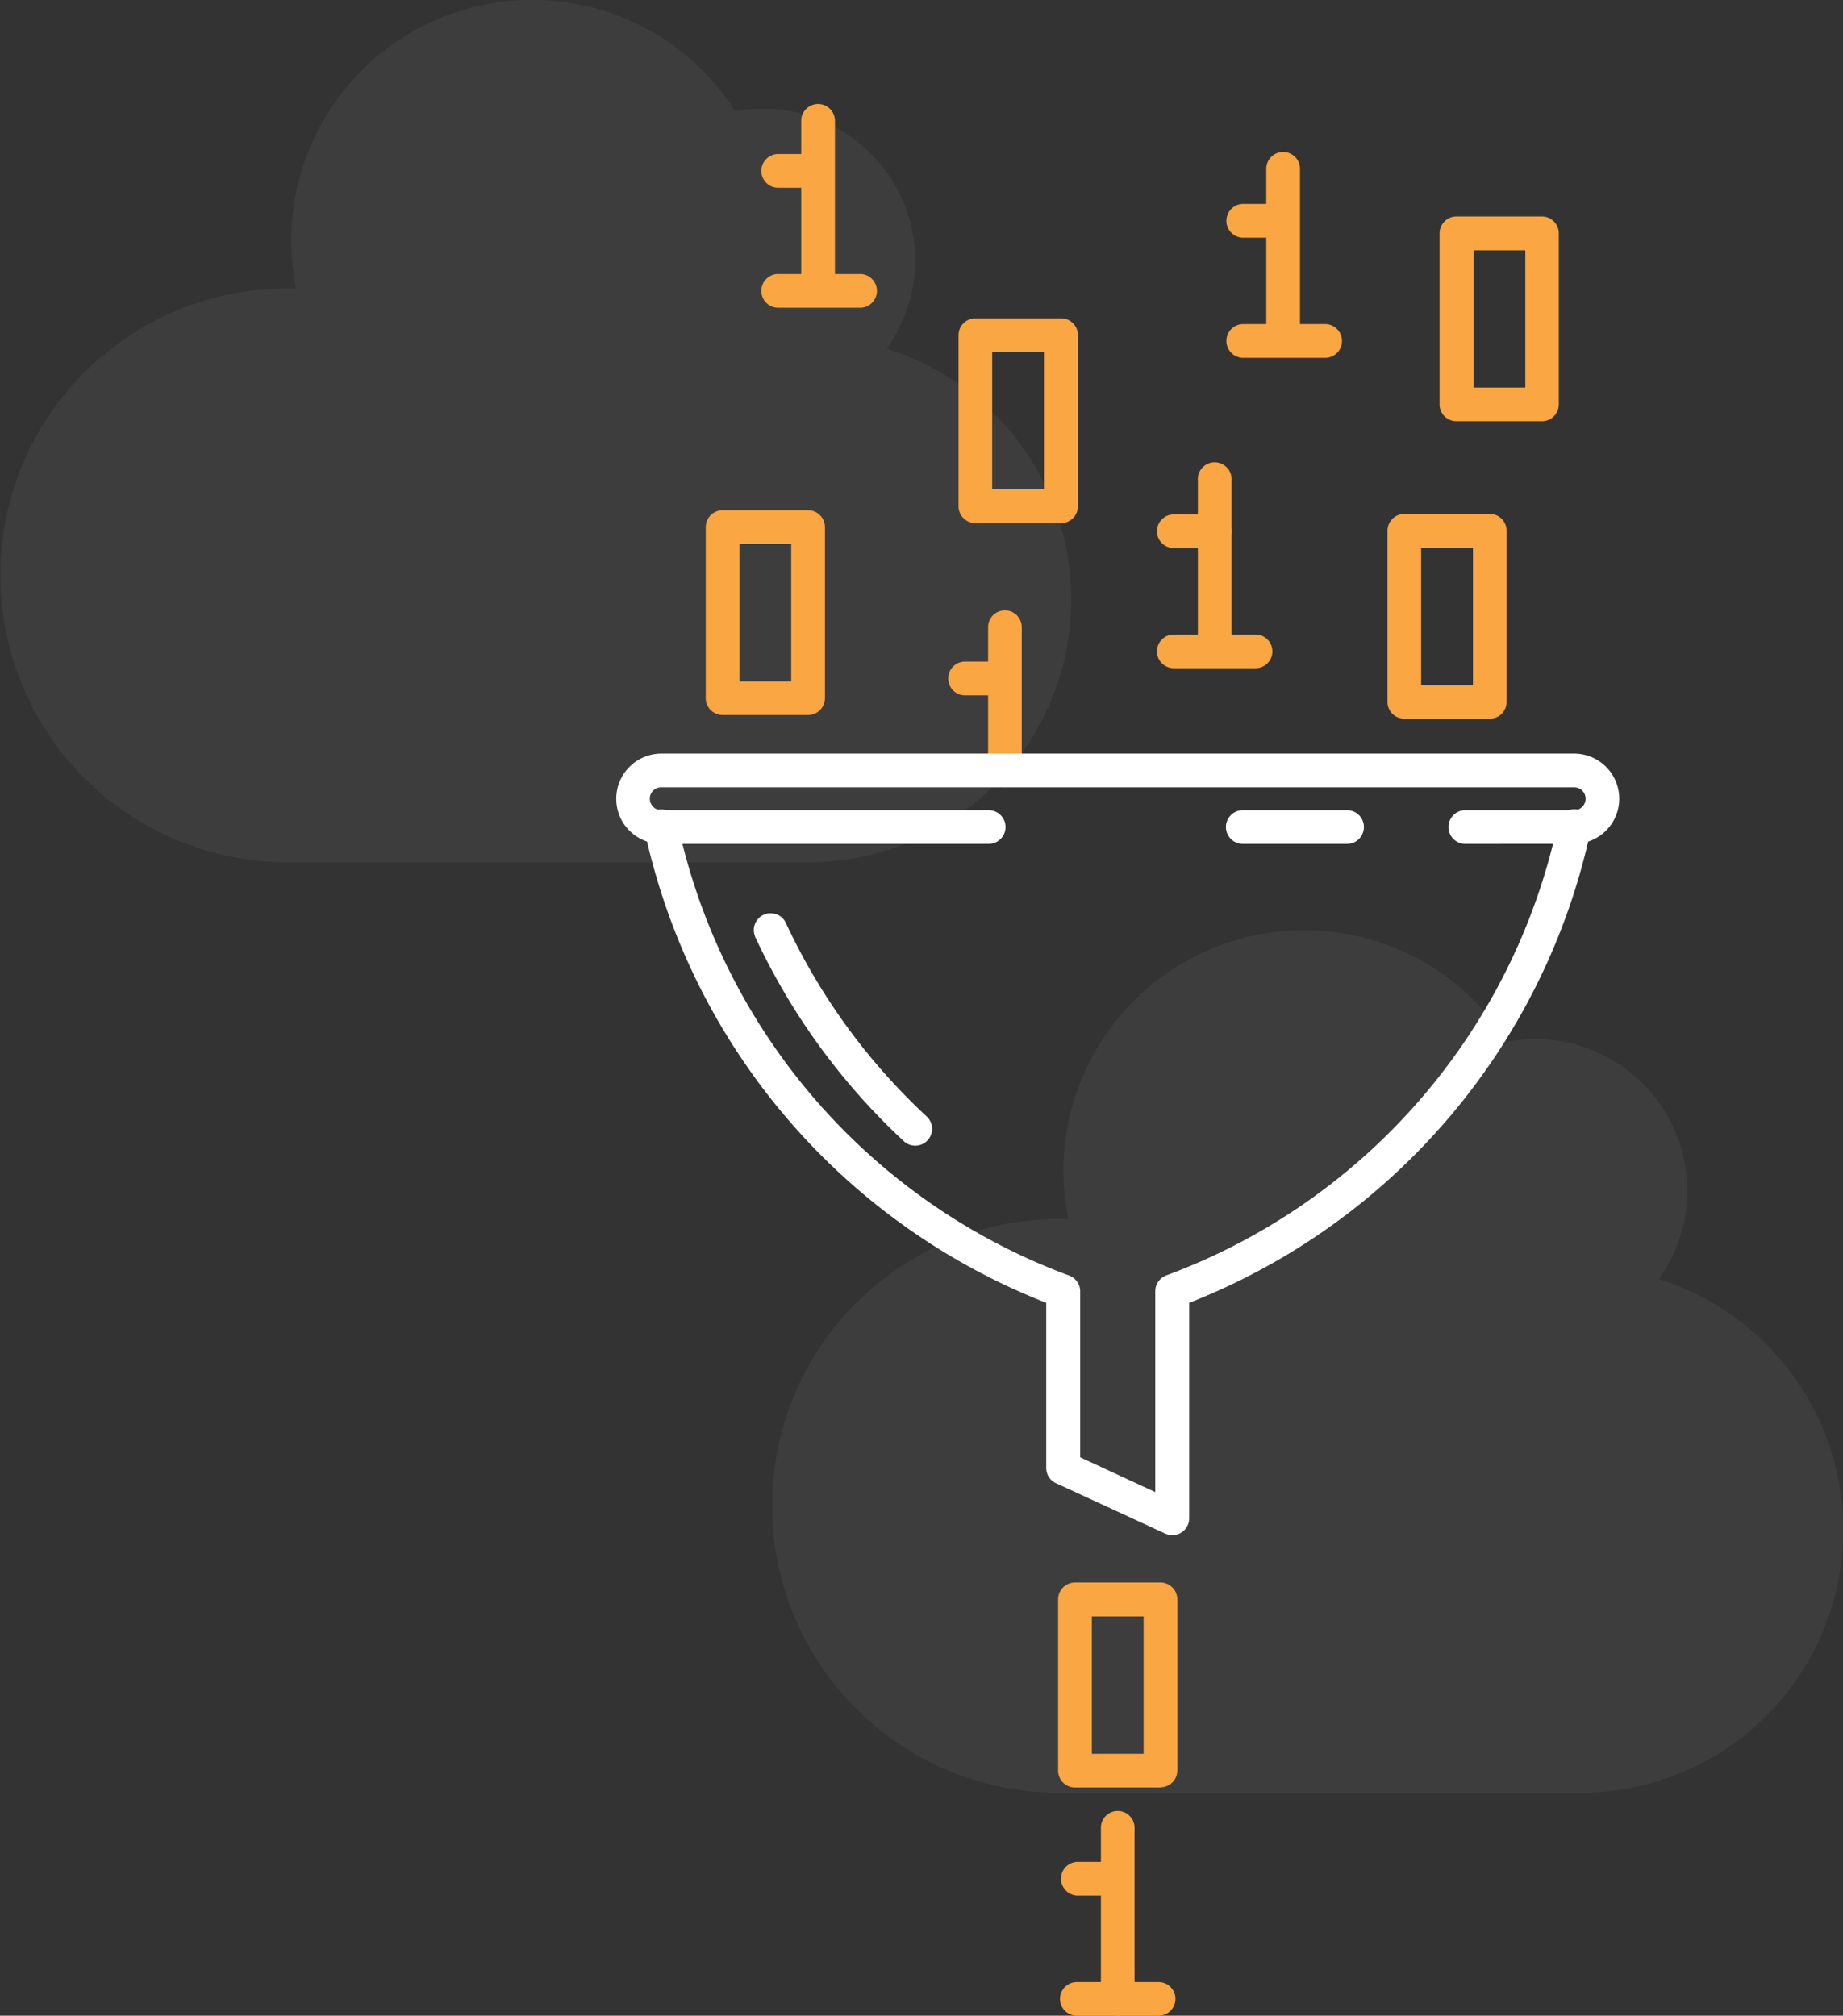
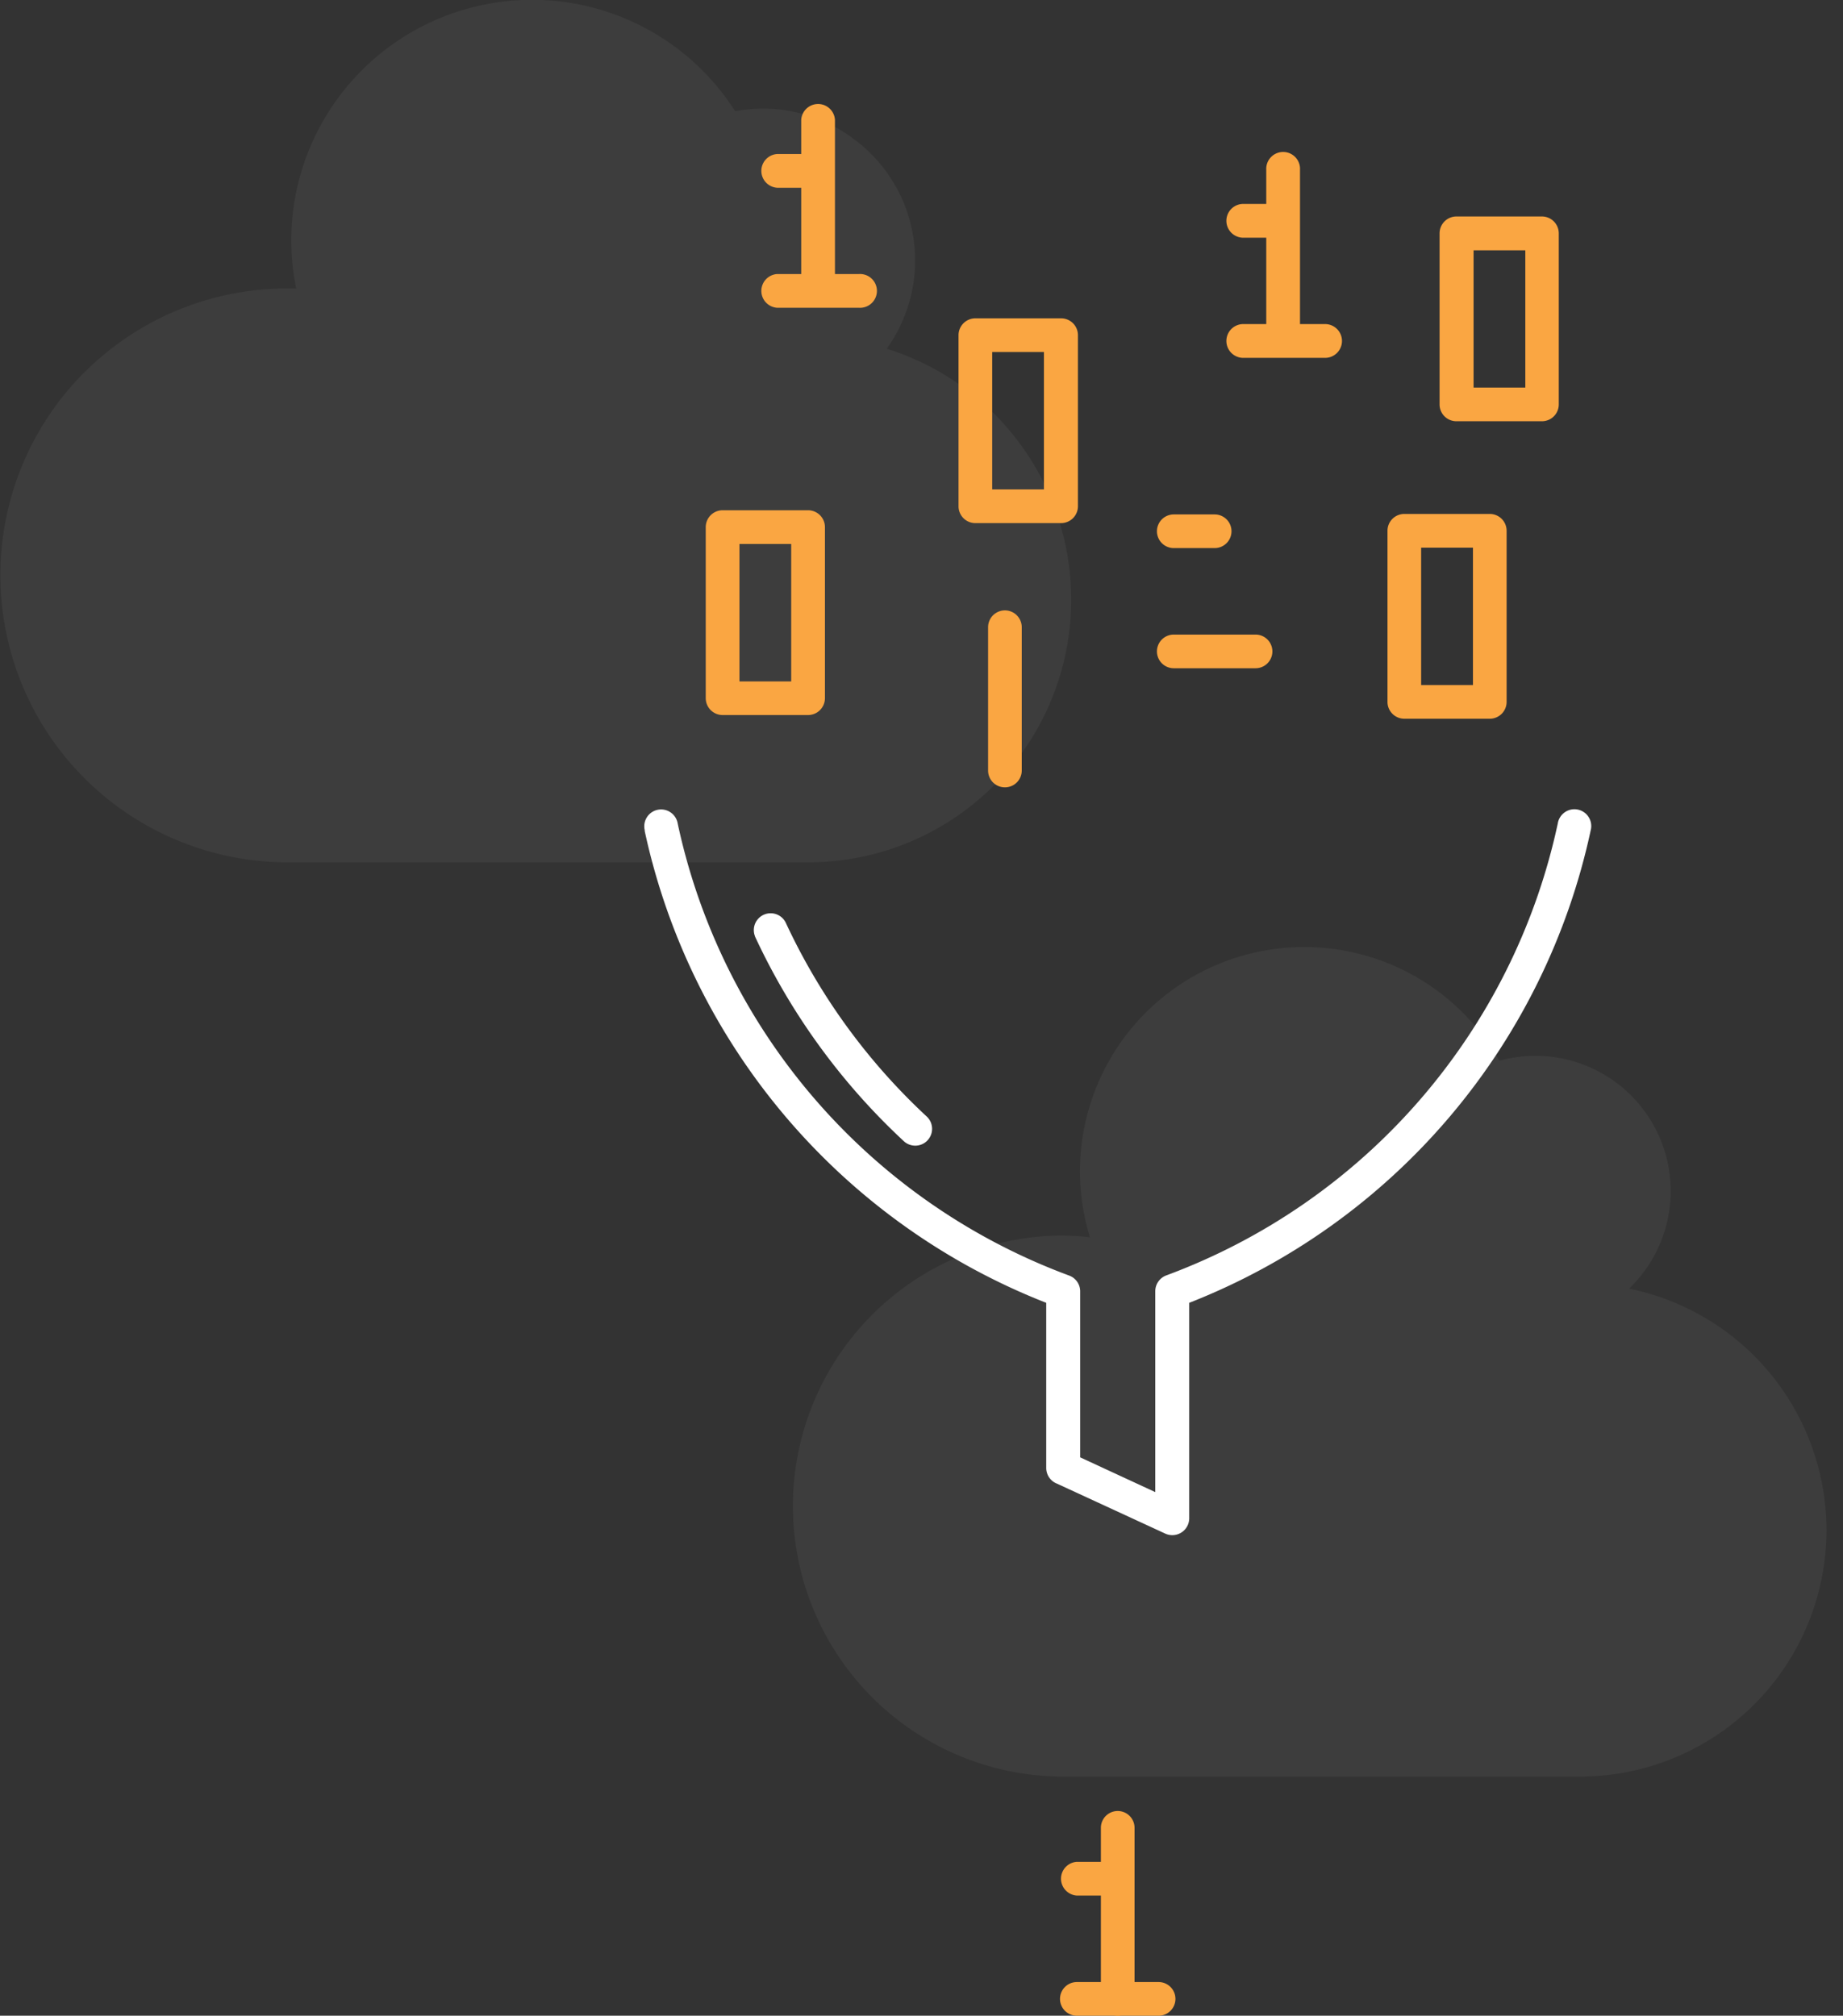
<svg xmlns="http://www.w3.org/2000/svg" viewBox="0 0 265.01 289.88">
  <rect x="0" y="0" width="265.01" height="289.88" fill="#333333" stroke="none" />
  <defs>
    <style>.cls-1{opacity:0.05;}.cls-2{fill:#fff;}.cls-2,.cls-3{fill-rule:evenodd;}.cls-3{fill:#faa642;}</style>
  </defs>
  <title>comprehensive-reporting</title>
  <g id="Layer_2" data-name="Layer 2">
    <g id="Layer_1-2" data-name="Layer 1">
      <g class="cls-1">
        <path class="cls-2" d="M41.28,43.87a38.91,38.91,0,1,0,0,77.81h74.89a35.44,35.44,0,0,0,7.06-70.17,19.45,19.45,0,0,0-18.65-32.78A32.25,32.25,0,0,0,45.7,44.12,37.89,37.89,0,0,0,41.28,43.87Z" />
        <path class="cls-2" d="M41.28,46.24A36.43,36.43,0,0,0,15.45,56.93h0a36.54,36.54,0,0,0,25.83,62.37h74.89a33.07,33.07,0,0,0,6.6-65.48,2.37,2.37,0,0,1-1.18-4h0a17.05,17.05,0,0,0-1.49-25.92l-.15-.12A17.07,17.07,0,0,0,105.21,21a2.38,2.38,0,0,1-2.69-1.12A29.88,29.88,0,0,0,48,43.42a2.36,2.36,0,0,1-1.56,3,2.44,2.44,0,0,1-1,.09h0c-.7-.08-1.39-.14-2.06-.18s-1.33,0-2.1,0ZM12.1,53.59a41.15,41.15,0,0,1,29.18-12.1l1.31,0a34.21,34.21,0,0,1-.71-6.91A34.63,34.63,0,0,1,105.72,16,21.57,21.57,0,0,1,122.78,20l.17.12a21.72,21.72,0,0,1,7.85,11.53,22.13,22.13,0,0,1,.79,5.84A21.6,21.6,0,0,1,129.84,46a21.07,21.07,0,0,1-2.33,4.15A37.81,37.81,0,0,1,143,112.93l-.05,0h0a37.69,37.69,0,0,1-26.73,11.08H41.28A41.29,41.29,0,0,1,12.09,53.58Z" />
      </g>
      <g class="cls-1">
        <path class="cls-2" d="M152.3,177.68a38.91,38.91,0,0,0,0,77.81h74.9a35.44,35.44,0,0,0,7.05-70.17,19.45,19.45,0,0,0-18.65-32.78,32.25,32.25,0,0,0-58.88,25.39A37.89,37.89,0,0,0,152.3,177.68Z" />
-         <path class="cls-2" d="M152.3,180.05a36.43,36.43,0,0,0-25.83,10.69h0a36.54,36.54,0,0,0,25.83,62.37h74.9a33.07,33.07,0,0,0,6.59-65.48,2.38,2.38,0,0,1-1.86-2.79,2.44,2.44,0,0,1,.68-1.24h0a17,17,0,0,0-1.49-25.92l-.15-.12a17.07,17.07,0,0,0-14.74-2.75,2.38,2.38,0,0,1-2.69-1.12A29.88,29.88,0,0,0,159,177.23a2.36,2.36,0,0,1-1.56,3,2.26,2.26,0,0,1-1,.09h0c-.7-.08-1.39-.14-2.06-.17s-1.32-.06-2.1-.06Zm-29.18,7.35a41.15,41.15,0,0,1,29.18-12.1l1.32,0a34.21,34.21,0,0,1-.71-6.91,34.62,34.62,0,0,1,63.83-18.58,21.57,21.57,0,0,1,17.06,3.95l.17.12a21.66,21.66,0,0,1,7.85,11.53,22.13,22.13,0,0,1,.79,5.84,21.68,21.68,0,0,1-4.08,12.7A37.81,37.81,0,0,1,254,246.74l0,0h0a37.73,37.73,0,0,1-26.73,11.08H152.3a41.28,41.28,0,0,1-29.19-70.47Z" />
      </g>
      <path class="cls-3" d="M154.84,289.88a2.42,2.42,0,1,1,0-4.84H166.6a2.42,2.42,0,1,1,0,4.84Z" />
      <path class="cls-3" d="M142.08,90.2a2.42,2.42,0,1,1,4.84,0v20.61a2.42,2.42,0,0,1-4.84,0Z" />
-       <path class="cls-3" d="M138.62,100a2.43,2.43,0,0,1,0-4.85h5.88a2.43,2.43,0,0,1,0,4.85Z" />
      <path class="cls-2" d="M92.72,119.44a2.42,2.42,0,1,1,4.73-1,89.29,89.29,0,0,0,56.29,65,2.42,2.42,0,0,1,1.58,2.34v23.8l10.8,5V185.69a2.43,2.43,0,0,1,1.6-2.28,89.27,89.27,0,0,0,56.28-65,2.42,2.42,0,1,1,4.73,1A94.21,94.21,0,0,1,171,187.36v31h0a2.43,2.43,0,0,1-3.44,2.19L152,213.37a2.42,2.42,0,0,1-1.56-2.26V187.36a94.23,94.23,0,0,1-57.75-67.92Z" />
-       <path class="cls-2" d="M210.7,121.36a2.42,2.42,0,1,1,0-4.84h15.66a1.64,1.64,0,0,0,1.16-.49,1.64,1.64,0,0,0,0-2.32h0a1.68,1.68,0,0,0-1.16-.48H95.08a1.63,1.63,0,0,0-1.15,2.8l.07.08a1.66,1.66,0,0,0,1.08.41h47.09a2.42,2.42,0,1,1,0,4.84H95.08a6.45,6.45,0,0,1-4.42-1.76l-.16-.14a6.5,6.5,0,0,1,4.58-11.08H226.36a6.47,6.47,0,0,1,4.58,1.91h0a6.48,6.48,0,0,1-4.58,11.06Zm-32,0h15a2.42,2.42,0,0,0,0-4.84h-15a2.42,2.42,0,0,0,0,4.84Z" />
      <path class="cls-2" d="M108.56,134.64a2.42,2.42,0,0,1,4.4-2,89.42,89.42,0,0,0,20.32,27.95,2.42,2.42,0,0,1-3.3,3.54,94.37,94.37,0,0,1-21.42-29.46Z" />
-       <path class="cls-3" d="M172.24,69.08a2.43,2.43,0,1,1,4.85,0v24.6a2.43,2.43,0,0,1-4.85,0Z" />
      <path class="cls-3" d="M168.78,96.1a2.42,2.42,0,1,1,0-4.84h11.76a2.42,2.42,0,1,1,0,4.84Z" />
      <path class="cls-3" d="M168.78,78.82a2.42,2.42,0,1,1,0-4.84h5.88a2.42,2.42,0,1,1,0,4.84Z" />
      <path class="cls-3" d="M214.22,103.36H201.93a2.42,2.42,0,0,1-2.42-2.42V76.34a2.42,2.42,0,0,1,2.42-2.43h12.29a2.42,2.42,0,0,1,2.42,2.43v24.6a2.42,2.42,0,0,1-2.42,2.42Zm-9.87-4.84h7.45V78.76h-7.45Z" />
      <path class="cls-3" d="M152.54,75.23H140.25a2.42,2.42,0,0,1-2.42-2.43V48.2a2.42,2.42,0,0,1,2.42-2.42h12.29A2.42,2.42,0,0,1,155,48.2V72.8a2.43,2.43,0,0,1-2.42,2.43Zm-9.87-4.85h7.44V50.62h-7.44Z" />
      <path class="cls-3" d="M221.76,60.58H209.47A2.42,2.42,0,0,1,207,58.16V33.56a2.43,2.43,0,0,1,2.43-2.43h12.29a2.43,2.43,0,0,1,2.42,2.43v24.6a2.42,2.42,0,0,1-2.42,2.42Zm-9.87-4.84h7.44V36h-7.44Z" />
      <path class="cls-3" d="M115.21,17.23a2.43,2.43,0,0,1,4.85,0V41.84a2.43,2.43,0,0,1-4.85,0Z" />
      <path class="cls-3" d="M111.75,44.26a2.43,2.43,0,0,1,0-4.85h11.76a2.43,2.43,0,1,1,0,4.85Z" />
      <path class="cls-3" d="M111.75,27a2.43,2.43,0,0,1,0-4.85h5.89a2.43,2.43,0,0,1,0,4.85Z" />
      <path class="cls-3" d="M116.2,102.83H103.91a2.43,2.43,0,0,1-2.43-2.43V75.8a2.43,2.43,0,0,1,2.43-2.42H116.2a2.43,2.43,0,0,1,2.42,2.42v24.6a2.43,2.43,0,0,1-2.42,2.43ZM106.33,98h7.44V78.23h-7.44Z" />
      <path class="cls-3" d="M182.08,24.44a2.43,2.43,0,1,1,4.85,0V49a2.43,2.43,0,0,1-4.85,0Z" />
-       <path class="cls-3" d="M178.62,51.46a2.43,2.43,0,0,1,0-4.85h11.76a2.43,2.43,0,1,1,0,4.85Z" />
+       <path class="cls-3" d="M178.62,51.46a2.43,2.43,0,0,1,0-4.85h11.76a2.43,2.43,0,1,1,0,4.85" />
      <path class="cls-3" d="M178.62,34.18a2.43,2.43,0,0,1,0-4.85h5.88a2.43,2.43,0,0,1,0,4.85Z" />
-       <path class="cls-3" d="M166.87,257.06H154.58a2.42,2.42,0,0,1-2.43-2.42V230a2.43,2.43,0,0,1,2.43-2.42h12.29a2.43,2.43,0,0,1,2.42,2.42v24.61a2.42,2.42,0,0,1-2.42,2.42ZM157,252.21h7.44V232.46H157Z" />
      <path class="cls-3" d="M158.3,262.86a2.42,2.42,0,1,1,4.84,0v24.6a2.42,2.42,0,0,1-4.84,0Z" />
      <path class="cls-3" d="M154.84,272.6a2.43,2.43,0,0,1,0-4.85h5.88a2.43,2.43,0,0,1,0,4.85Z" />
    </g>
  </g>
</svg>